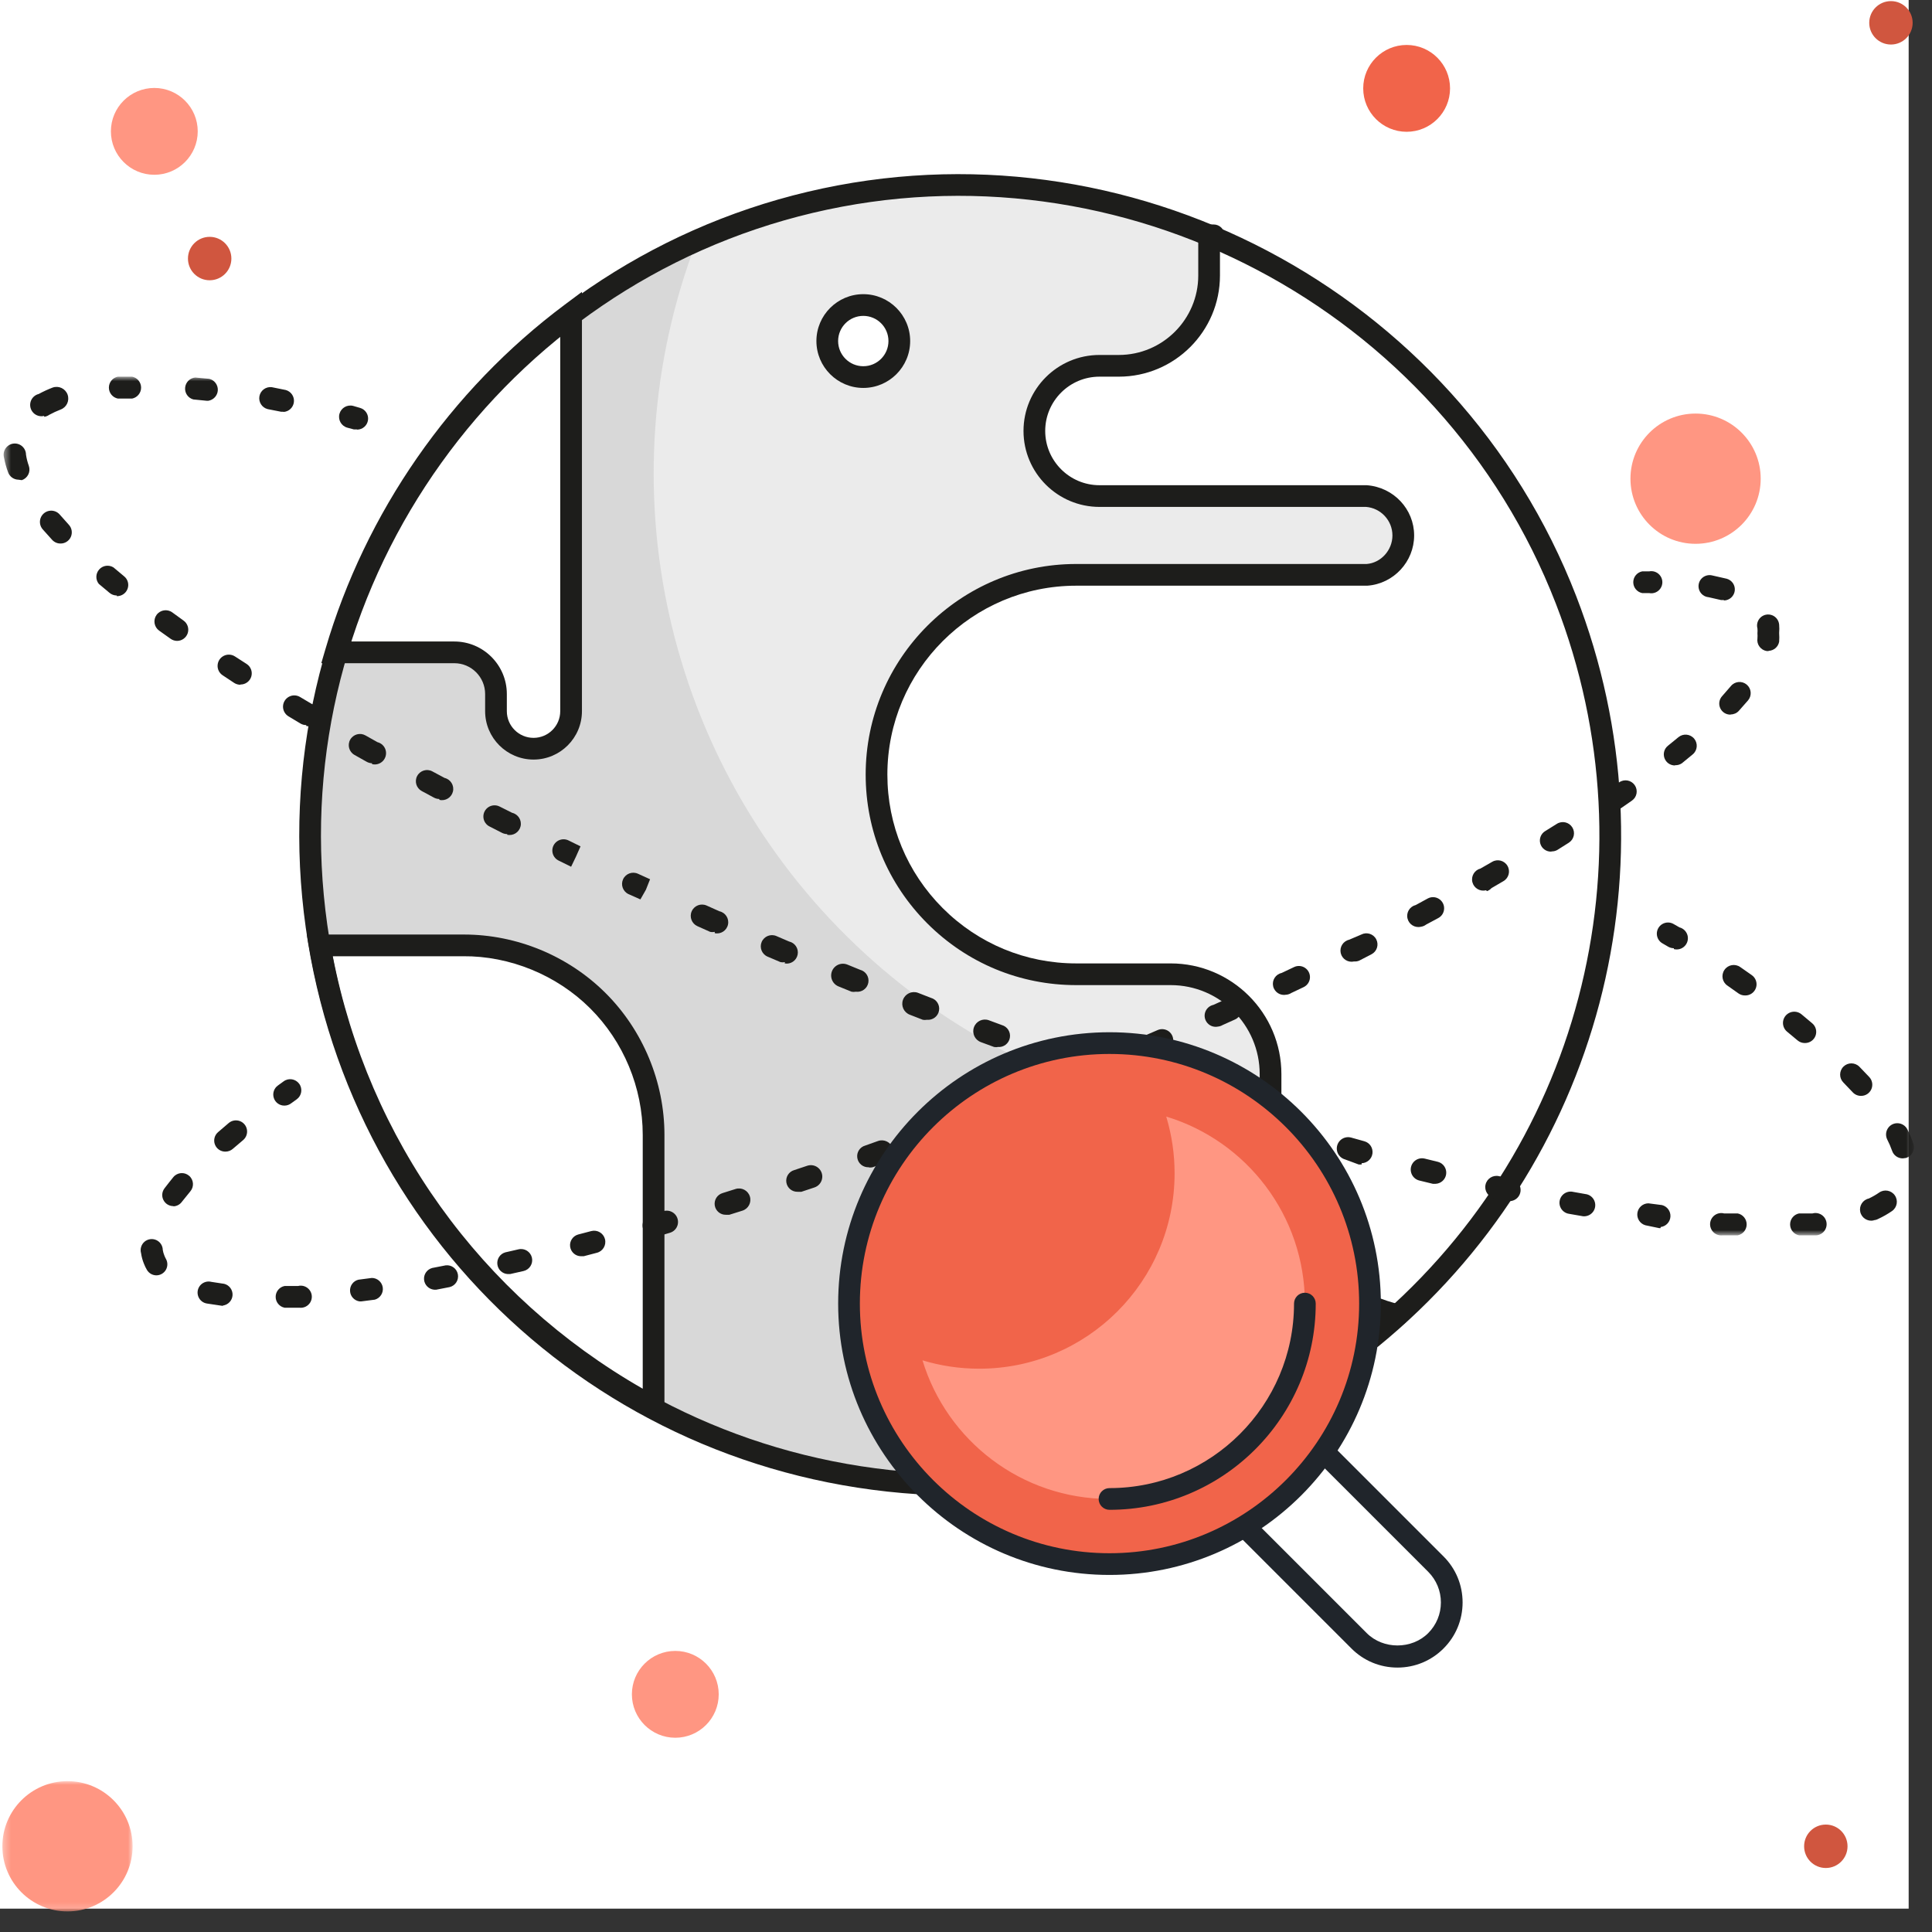
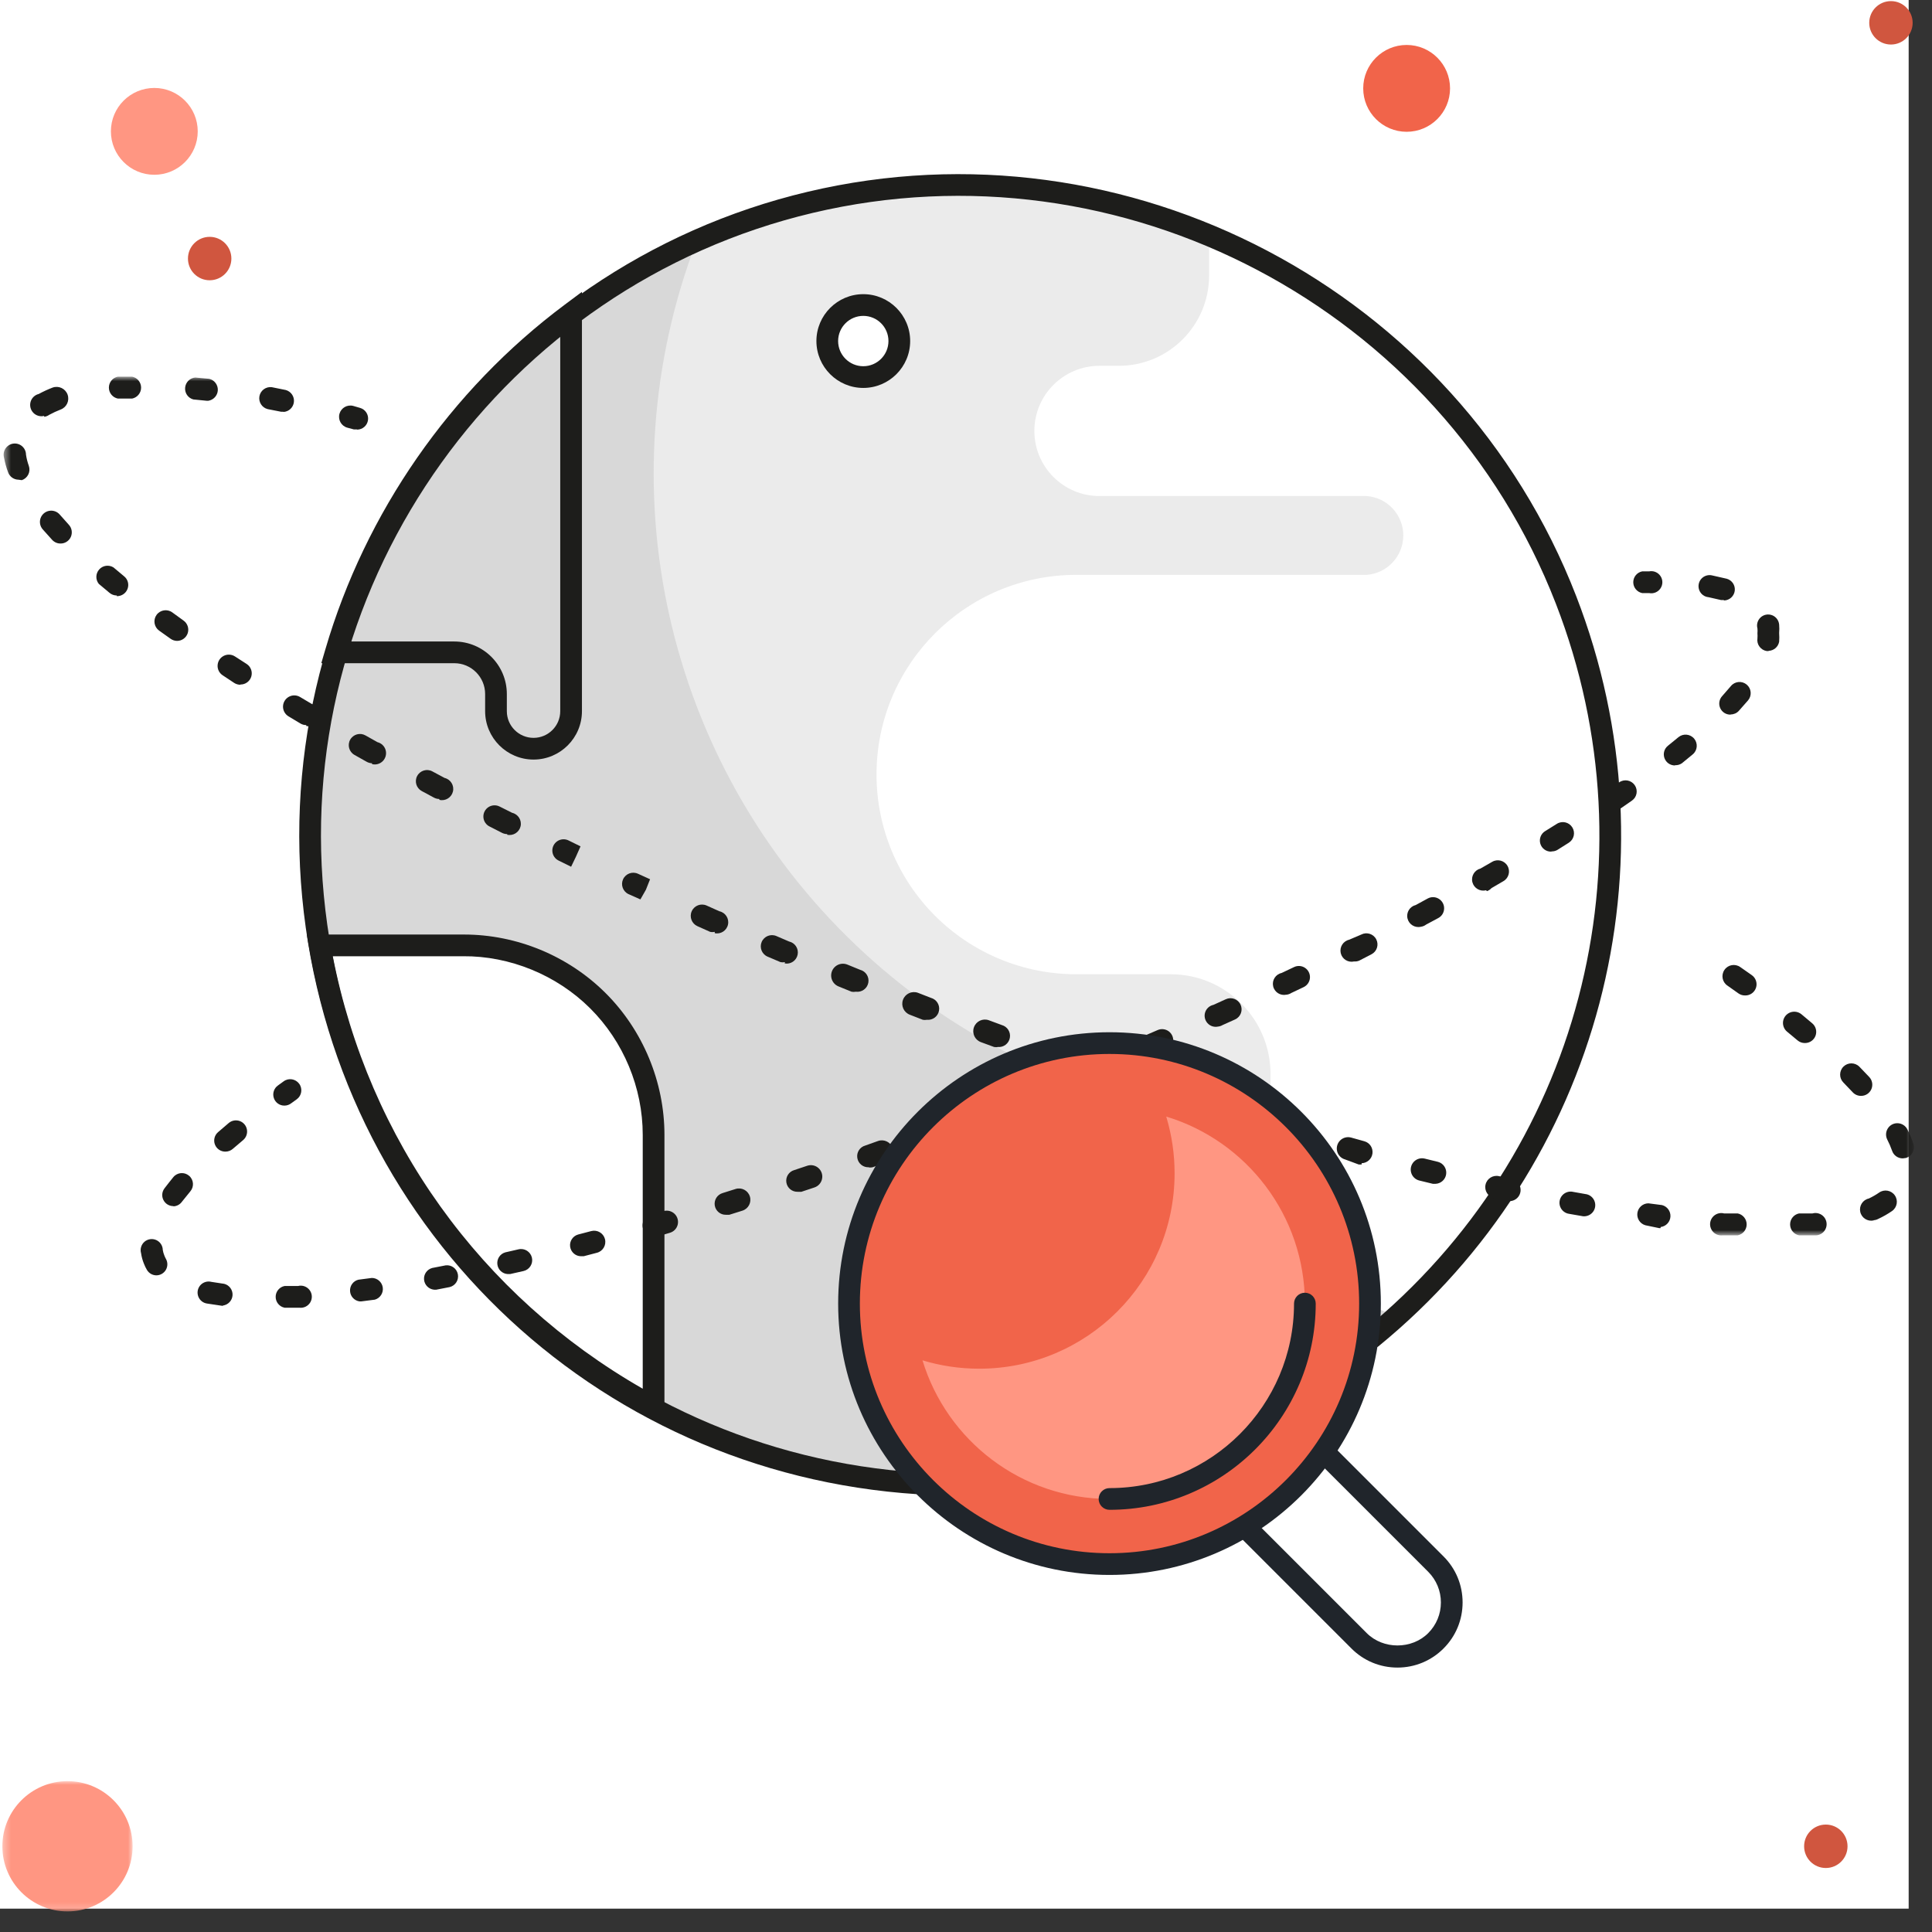
<svg xmlns="http://www.w3.org/2000/svg" xmlns:xlink="http://www.w3.org/1999/xlink" width="264px" height="264px" viewBox="0 0 264 264" version="1.1">
  <rect x="0" y="0" width="264" height="264" fill="#333333" stroke="none" />
  <title>search</title>
  <defs>
    <polygon id="path-1" points="0.495 0.89 261.529 0.89 261.529 118.238 0.495 118.238" />
    <polygon id="path-3" points="0.323 0.001 18.12 0.001 18.12 17.798 0.323 17.798" />
  </defs>
  <g id="Page-1" stroke="none" stroke-width="1" fill="none" fill-rule="evenodd">
    <g id="Artboard" transform="translate(-2343, -823)">
      <g id="search" transform="translate(2343, 823)">
        <polygon id="Fill-1" fill="#FFFFFF" points="0 260.808 260.811 260.808 260.811 -0 0 -0" />
        <g id="Group-68" transform="translate(0, 0.151)">
          <path d="M131.225,25.035 C180.29,25.035 220.065,64.81 220.065,113.876 C220.065,162.941 180.29,202.716 131.225,202.716 C82.159,202.716 42.384,162.941 42.384,113.876 C42.384,64.81 82.159,25.035 131.225,25.035" id="Fill-2" fill="#D8D8D8" />
          <path d="M131.225,25.006 C118.829,25.001 106.569,27.596 95.244,32.63 C82.364,66.152 90.895,104.129 116.874,128.922 C142.856,153.714 181.189,160.462 214.073,146.031 C224.622,118.691 221.035,87.91 204.48,63.728 C187.929,39.544 160.529,25.066 131.225,25.006" id="Fill-4" fill="#EBEBEB" />
          <path d="M63.267,129.032 L43.689,129.032 C48.4,155.954 65.221,179.216 89.311,192.128 L89.311,154.928 C89.311,148.034 86.564,141.428 81.672,136.567 C76.787,131.705 70.16,128.994 63.267,129.032" id="Fill-6" fill="#FFFFFF" />
          <path d="M151.61,142.384 C171.267,142.384 187.205,158.318 187.205,177.979 C187.205,197.637 171.267,213.575 151.61,213.575 C131.949,213.575 116.014,197.637 116.014,177.979 C116.014,158.318 131.949,142.384 151.61,142.384" id="Fill-8" fill="#F1644A" />
          <path d="M151.61,151.282 C166.355,151.282 178.306,163.234 178.306,177.979 C178.306,192.721 166.355,204.676 151.61,204.676 C136.864,204.676 124.913,192.721 124.913,177.979 C124.913,163.234 136.864,151.282 151.61,151.282" id="Fill-10" fill="#FF9682" />
          <path d="M220.034,110.881 L220.034,109.217 L220.034,108.505 L220.034,106.903 L220.034,106.224 L220.034,104.622 L220.034,103.999 C220.034,103.433 220.034,102.902 219.829,102.338 L219.829,101.801 C219.829,101.241 219.678,100.647 219.592,100.081 L219.592,99.606 C219.592,99.016 219.381,98.423 219.292,97.83 L219.292,97.444 C219.292,96.821 219.055,96.198 218.936,95.605 L218.936,95.276 C218.936,94.653 218.669,94.003 218.521,93.38 L218.521,93.113 C218.367,92.461 218.207,91.805 218.046,91.155 L218.046,90.977 C217.871,90.304 217.682,89.643 217.486,88.99 C217.284,88.317 217.079,87.643 216.863,86.97 L216.178,84.926 L215.436,82.879 C214.923,81.494 214.371,80.121 213.778,78.756 C204.479,57.538 187.286,40.77 165.84,32.005 L165.22,32.005 L165.22,37.495 C165.22,44.312 159.694,49.835 152.877,49.835 L150.24,49.835 C145.322,49.835 141.341,53.819 141.341,58.734 C141.341,63.646 145.322,67.633 150.24,67.633 L186.752,67.633 C189.57,67.84 191.753,70.19 191.753,73.014 C191.753,75.84 189.57,78.19 186.752,78.4 L147.063,78.4 C131.991,78.4 119.773,90.618 119.773,105.69 C119.773,112.925 122.651,119.866 127.767,124.986 C132.884,130.103 139.825,132.977 147.063,132.977 L159.966,132.977 C167.504,132.977 173.614,139.088 173.614,146.625 L173.614,157.63 C173.623,168.08 180.82,177.157 190.994,179.548 L192.596,178.065 L192.981,177.682 L194.168,176.525 L194.672,175.988 L195.681,174.953 L196.244,174.357 L197.196,173.351 L197.757,172.699 L198.647,171.69 L199.24,171.008 L200.074,169.999 L200.634,169.285 L201.435,168.279 L201.999,167.537 L202.773,166.499 L203.304,165.758 L204.046,164.716 L204.58,163.948 L205.291,162.877 L205.796,162.109 L206.508,161.009 L206.985,160.24 L207.664,159.113 L208.109,158.342 L208.792,157.155 L209.21,156.414 L209.889,155.106 L210.245,154.453 L211.016,152.914 L211.254,152.439 L212.203,150.389 L213.093,148.375 L213.33,147.752 L213.923,146.296 L214.22,145.527 L214.724,144.219 L215.024,143.359 L215.466,142.113 L215.765,141.197 L216.148,139.951 L216.415,138.999 L216.771,137.782 L217.038,136.804 L217.367,135.59 L217.605,134.612 L217.898,133.395 L218.109,132.387 L218.346,131.141 L218.551,130.129 L218.758,128.884 L218.936,127.875 L219.114,126.603 L219.114,125.594 C219.114,125.149 219.114,124.734 219.263,124.289 L219.263,123.28 L219.263,121.942 L219.263,120.964 L219.263,119.572 L219.263,118.653 L219.263,117.081 L219.263,116.31 L219.263,113.934 L219.263,111.623 C220.034,111.323 220.034,111.086 220.034,110.881" id="Fill-12" fill="#FFFFFF" />
-           <path d="M45.883,88.99 L62.079,88.99 C65.226,88.99 67.774,91.538 67.774,94.686 L67.774,97.029 C67.774,99.862 70.073,102.158 72.906,102.158 C75.739,102.158 78.038,99.862 78.038,97.029 L78.038,42.686 C62.586,54.225 51.3,70.478 45.883,88.99" id="Fill-14" fill="#FFFFFF" />
          <path d="M224.396,80.891 C223.69,80.748 223.18,80.128 223.18,79.408 C223.18,78.687 223.69,78.067 224.396,77.924 L225.343,77.924 C225.945,77.803 226.559,78.058 226.9,78.568 C227.241,79.075 227.241,79.74 226.9,80.247 C226.559,80.757 225.945,81.012 225.343,80.891 L224.396,80.891 Z" id="Fill-16" fill="#1D1D1B" />
          <path d="M38.885,150.926 C38.214,150.941 37.615,150.511 37.413,149.876 C37.209,149.241 37.443,148.544 37.992,148.165 L38.766,147.604 C39.442,147.111 40.394,147.266 40.887,147.945 C41.379,148.624 41.225,149.574 40.546,150.066 L39.804,150.6 C39.543,150.807 39.217,150.92 38.885,150.926" id="Fill-18" fill="#1D1D1B" />
          <path d="M48.763,58.525 L48.344,58.525 L47.457,58.288 C46.636,58.059 46.158,57.211 46.387,56.389 C46.618,55.571 47.466,55.093 48.288,55.321 L49.205,55.588 C49.931,55.796 50.391,56.505 50.287,57.249 C50.183,57.997 49.546,58.555 48.792,58.555 L48.763,58.525 Z" id="Fill-20" fill="#1D1D1B" />
-           <path d="M228.727,129.421 C228.454,129.421 228.187,129.349 227.953,129.213 L227.182,128.765 C226.707,128.501 226.408,128.003 226.399,127.457 C226.39,126.911 226.675,126.401 227.14,126.122 C227.609,125.843 228.19,125.831 228.665,126.098 L229.498,126.573 C230.026,126.709 230.442,127.122 230.59,127.647 C230.735,128.175 230.587,128.741 230.204,129.13 C229.819,129.521 229.258,129.676 228.727,129.539 L228.727,129.421 Z" id="Fill-22" fill="#1D1D1B" />
          <path d="M45.472,130.515 C50.369,155.589 65.681,176.932 87.827,189.61 L87.827,154.928 C87.827,148.479 85.205,142.17 80.628,137.62 C76.054,133.066 69.644,130.459 63.275,130.515 L45.472,130.515 Z M90.794,194.602 L88.611,193.433 C63.955,180.219 47.05,156.838 42.23,129.287 L41.927,127.549 L63.264,127.549 L63.406,127.549 C70.593,127.549 77.623,130.45 82.72,135.517 C87.851,140.616 90.794,147.693 90.794,154.928 L90.794,194.602 Z" id="Fill-24" fill="#1D1D1B" />
-           <path d="M190.994,181.032 C190.884,181.032 190.768,181.02 190.656,180.991 C179.761,178.431 172.143,168.823 172.131,157.631 L172.131,146.623 C172.131,139.919 166.673,134.461 159.966,134.461 L147.063,134.461 C139.377,134.461 132.152,131.468 126.717,126.034 C121.283,120.597 118.29,113.371 118.29,105.691 C118.29,89.825 131.199,76.915 147.063,76.915 L186.752,76.915 C188.677,76.77 190.27,75.053 190.27,73.015 C190.27,70.974 188.677,69.262 186.642,69.114 L150.24,69.117 C144.515,69.117 139.858,64.457 139.858,58.735 C139.858,53.01 144.515,48.353 150.24,48.353 L152.877,48.353 C158.866,48.353 163.737,43.482 163.737,37.493 L163.737,30.523 L165.843,30.523 C166.661,30.523 167.326,31.184 167.326,32.006 C167.326,32.504 167.077,32.943 166.703,33.213 L166.703,37.493 C166.703,45.117 160.5,51.319 152.877,51.319 L150.24,51.319 C146.15,51.319 142.824,54.644 142.824,58.735 C142.824,62.823 146.15,66.151 150.24,66.151 L186.752,66.151 C190.439,66.418 193.236,69.431 193.236,73.015 C193.236,76.598 190.439,79.615 186.862,79.879 L147.063,79.882 C132.837,79.882 121.256,91.462 121.256,105.691 C121.256,112.582 123.944,119.06 128.814,123.937 C133.691,128.811 140.169,131.495 147.063,131.495 L159.966,131.495 C168.311,131.495 175.098,138.282 175.098,146.623 L175.098,157.628 C175.109,167.438 181.787,175.859 191.332,178.107 C192.13,178.291 192.625,179.092 192.436,179.887 C192.278,180.572 191.67,181.032 190.994,181.032" id="Fill-26" fill="#1D1D1B" />
          <path d="M47.888,87.507 L62.079,87.507 C66.036,87.507 69.257,90.728 69.257,94.686 L69.257,97.029 C69.257,99.04 70.894,100.674 72.908,100.674 C74.917,100.674 76.554,99.04 76.554,97.029 L76.554,45.709 C63.167,56.456 53.091,71.142 47.888,87.507 M72.908,103.641 C69.26,103.641 66.291,100.674 66.291,97.029 L66.291,94.686 C66.291,92.363 64.401,90.473 62.079,90.473 L43.904,90.473 L44.462,88.572 C49.929,69.875 61.542,53.154 77.15,41.497 L79.52,39.729 L79.52,97.029 C79.52,100.674 76.554,103.641 72.908,103.641" id="Fill-28" fill="#1D1D1B" />
          <path d="M125.486,204.03 C125.454,204.03 125.424,204.03 125.391,204.027 C80.891,201.179 45.524,166.883 41.294,122.477 C37.046,77.829 66.751,36.372 110.397,26.049 C154.052,15.726 199.172,39.477 215.377,81.293 C229.538,117.847 218.678,159.049 188.354,183.823 C187.719,184.33 186.788,184.244 186.266,183.61 C185.75,182.975 185.844,182.04 186.479,181.521 C215.804,157.566 226.308,117.716 212.612,82.364 C196.938,41.922 153.292,18.948 111.082,28.935 C68.869,38.923 40.14,79.012 44.248,122.193 C48.336,165.144 82.54,198.314 125.581,201.066 C126.4,201.12 127.02,201.823 126.966,202.641 C126.916,203.427 126.263,204.03 125.486,204.03" id="Fill-30" fill="#1D1D1B" />
          <path d="M190.959,227.717 C188.58,227.717 186.347,226.791 184.668,225.109 L168.934,209.376 C168.356,208.798 168.356,207.86 168.934,207.279 C169.516,206.7 170.453,206.7 171.032,207.279 L186.765,223.012 C189.007,225.255 192.911,225.255 195.154,223.012 C196.275,221.891 196.892,220.402 196.892,218.818 C196.892,217.234 196.275,215.745 195.154,214.623 L179.42,198.89 C178.842,198.312 178.842,197.374 179.42,196.793 C180.002,196.215 180.939,196.215 181.518,196.793 L197.251,212.526 C198.933,214.205 199.858,216.439 199.858,218.818 C199.858,221.194 198.933,223.43 197.251,225.109 C195.572,226.791 193.335,227.717 190.959,227.717" id="Fill-32" fill="#20252B" />
          <path d="M235.549,81.841 L235.163,81.841 L233.473,81.455 C232.9,81.405 232.408,81.034 232.2,80.503 C231.993,79.969 232.099,79.364 232.482,78.937 C232.865,78.513 233.455,78.338 234.004,78.489 L235.964,78.934 C236.682,79.142 237.142,79.839 237.047,80.58 C236.949,81.322 236.326,81.885 235.579,81.9 L235.549,81.841 Z M241.66,88.812 L241.419,88.812 C241.025,88.752 240.669,88.539 240.429,88.212 C240.185,87.892 240.088,87.486 240.147,87.091 C240.165,86.851 240.165,86.614 240.147,86.376 C240.168,86.16 240.168,85.943 240.147,85.727 C239.996,85.175 240.171,84.585 240.595,84.202 C241.022,83.819 241.627,83.713 242.161,83.92 C242.692,84.128 243.06,84.62 243.113,85.193 C243.146,85.578 243.146,85.964 243.113,86.35 C243.143,86.741 243.143,87.139 243.113,87.536 C242.989,88.233 242.398,88.749 241.689,88.782 L241.66,88.812 Z M236.469,97.5 C235.858,97.512 235.303,97.159 235.057,96.601 C234.81,96.043 234.923,95.394 235.341,94.952 L236.528,93.587 C237.068,92.938 238.032,92.855 238.679,93.395 C239.325,93.934 239.411,94.896 238.871,95.545 L237.593,96.996 C237.311,97.301 236.914,97.473 236.498,97.473 L236.469,97.5 Z M228.875,104.444 C228.228,104.447 227.65,104.041 227.439,103.433 C227.223,102.821 227.418,102.145 227.926,101.745 L229.35,100.585 C229.996,100.048 230.957,100.134 231.5,100.781 C232.04,101.427 231.954,102.391 231.307,102.928 L229.824,104.147 C229.554,104.331 229.231,104.426 228.905,104.411 L228.875,104.444 Z M220.599,110.581 C219.935,110.584 219.35,110.154 219.154,109.519 C218.956,108.888 219.193,108.202 219.739,107.826 L221.252,106.755 C221.94,106.271 222.889,106.44 223.372,107.126 C223.856,107.817 223.69,108.766 223.002,109.246 L221.459,110.317 C221.21,110.475 220.922,110.558 220.629,110.555 L220.599,110.581 Z M211.967,116.22 C211.276,116.238 210.662,115.784 210.475,115.123 C210.285,114.455 210.57,113.749 211.166,113.402 L212.738,112.423 C213.45,111.972 214.394,112.183 214.844,112.898 C215.295,113.61 215.085,114.55 214.37,115.004 L212.768,116.013 C212.54,116.134 212.284,116.194 212.026,116.191 L211.967,116.22 Z M203.068,121.5 C202.247,121.711 201.41,121.218 201.199,120.403 C200.986,119.584 201.478,118.745 202.297,118.534 L203.899,117.614 C204.626,117.187 205.566,117.433 205.99,118.163 C206.417,118.89 206.171,119.827 205.441,120.251 L203.81,121.204 C203.641,121.39 203.427,121.536 203.187,121.619 L203.068,121.5 Z M194.169,126.484 C193.348,126.679 192.526,126.175 192.33,125.356 C192.131,124.538 192.639,123.713 193.457,123.517 L195.089,122.627 C195.566,122.366 196.145,122.381 196.608,122.666 C197.07,122.948 197.349,123.455 197.334,124.001 C197.32,124.544 197.02,125.039 196.542,125.294 L194.881,126.184 C194.674,126.344 194.427,126.448 194.169,126.484 L194.169,126.484 Z M185.033,131.227 C184.211,131.417 183.396,130.906 183.206,130.088 C183.019,129.266 183.532,128.45 184.351,128.26 L186.012,127.551 C186.757,127.166 187.673,127.457 188.059,128.204 C188.444,128.949 188.151,129.862 187.406,130.248 L185.745,131.108 C185.523,131.209 185.276,131.247 185.033,131.227 L185.033,131.227 Z M175.778,135.768 C174.96,135.946 174.15,135.427 173.969,134.611 C173.788,133.793 174.307,132.98 175.126,132.802 L176.817,132.001 C177.303,131.761 177.881,131.802 178.332,132.105 C178.78,132.407 179.035,132.929 179,133.469 C178.961,134.009 178.638,134.49 178.148,134.73 L176.461,135.531 C176.265,135.658 176.039,135.741 175.808,135.768 L175.778,135.768 Z M166.434,140.126 C165.904,140.238 165.355,140.06 164.996,139.654 C164.634,139.251 164.515,138.687 164.681,138.171 C164.85,137.658 165.284,137.272 165.812,137.159 L167.502,136.391 C168.262,136.038 169.166,136.37 169.519,137.133 C169.869,137.892 169.54,138.797 168.778,139.147 L167.057,139.921 C166.868,140.034 166.654,140.105 166.434,140.126 L166.434,140.126 Z M157.061,144.311 C156.251,144.453 155.471,143.925 155.308,143.119 C155.151,142.312 155.661,141.52 156.468,141.345 L158.188,140.603 C158.687,140.384 159.262,140.452 159.701,140.772 C160.137,141.096 160.368,141.627 160.309,142.166 C160.247,142.709 159.903,143.175 159.404,143.391 L157.684,144.133 C157.491,144.234 157.278,144.296 157.061,144.311 L157.061,144.311 Z M147.569,148.315 C146.756,148.461 145.979,147.93 145.819,147.123 C145.656,146.313 146.169,145.527 146.976,145.349 L148.696,144.637 C149.2,144.43 149.776,144.507 150.206,144.839 C150.636,145.174 150.856,145.708 150.784,146.248 C150.71,146.791 150.354,147.248 149.853,147.455 L148.132,148.164 C147.957,148.253 147.765,148.301 147.569,148.315 L147.569,148.315 Z M137.988,152.083 C137.196,152.181 136.466,151.647 136.315,150.864 C136.166,150.08 136.65,149.315 137.424,149.116 L139.174,148.431 C139.993,148.123 140.91,148.532 141.221,149.354 C141.532,150.172 141.12,151.089 140.301,151.397 L138.551,152.083 C138.379,152.142 138.201,152.175 138.017,152.172 L137.988,152.083 Z M128.377,155.761 C127.594,155.829 126.891,155.295 126.751,154.521 C126.612,153.75 127.087,152.999 127.84,152.795 L129.593,152.139 C130.412,151.848 131.314,152.27 131.61,153.091 C131.907,153.91 131.48,154.815 130.661,155.105 L128.911,155.761 C128.748,155.817 128.576,155.847 128.407,155.847 L128.377,155.761 Z M30.813,157.214 C30.175,157.229 29.591,156.835 29.365,156.235 C29.14,155.636 29.318,154.957 29.807,154.545 L31.261,153.299 C31.679,152.949 32.251,152.848 32.764,153.035 C33.278,153.222 33.651,153.67 33.743,154.207 C33.835,154.743 33.637,155.292 33.218,155.642 L31.824,156.826 C31.548,157.075 31.186,157.211 30.813,157.214 L30.813,157.214 Z M118.737,159.35 C117.962,159.398 117.28,158.858 117.15,158.092 C117.019,157.33 117.485,156.591 118.232,156.384 L119.982,155.761 C120.801,155.473 121.697,155.906 121.985,156.725 C122.272,157.544 121.839,158.439 121.021,158.727 L119.241,159.35 C119.075,159.389 118.906,159.398 118.737,159.38 L118.737,159.35 Z M109.007,162.702 C108.242,162.732 107.574,162.186 107.453,161.429 C107.331,160.673 107.797,159.946 108.532,159.736 L110.312,159.142 C110.843,158.967 111.425,159.089 111.84,159.46 C112.258,159.831 112.445,160.394 112.329,160.943 C112.217,161.489 111.819,161.934 111.291,162.109 L109.511,162.702 L109.007,162.702 Z M23.697,164.66 C23.118,164.666 22.587,164.339 22.329,163.823 C22.068,163.307 22.13,162.687 22.48,162.227 C22.857,161.732 23.263,161.219 23.697,160.685 C24.236,160.044 25.194,159.967 25.832,160.507 C26.473,161.047 26.55,162.002 26.01,162.64 L24.88,164.037 C24.613,164.428 24.171,164.672 23.697,164.689 L23.697,164.66 Z M99.189,165.843 C98.429,165.858 97.78,165.309 97.667,164.559 C97.554,163.808 98.014,163.091 98.744,162.877 L100.521,162.316 C101.342,162.061 102.211,162.518 102.466,163.34 C102.722,164.158 102.262,165.028 101.443,165.283 L99.66,165.843 L99.189,165.843 Z M89.311,168.81 C88.557,168.81 87.92,168.255 87.816,167.51 C87.712,166.763 88.172,166.054 88.896,165.843 L90.675,165.339 C91.206,165.188 91.776,165.33 92.173,165.71 C92.574,166.092 92.734,166.659 92.606,167.193 C92.473,167.73 92.067,168.154 91.536,168.305 L89.726,168.842 L89.311,168.81 Z M79.374,171.509 C78.626,171.497 78.003,170.933 77.906,170.192 C77.808,169.45 78.27,168.753 78.988,168.543 L80.798,168.068 C81.616,167.857 82.453,168.347 82.666,169.166 C82.877,169.987 82.388,170.824 81.569,171.034 L79.756,171.509 L79.374,171.509 Z M69.374,173.944 C68.639,173.903 68.037,173.333 67.96,172.601 C67.879,171.865 68.339,171.177 69.051,170.978 L70.858,170.563 C71.679,170.373 72.495,170.886 72.685,171.705 C72.872,172.523 72.362,173.339 71.543,173.529 L69.704,173.944 L69.374,173.944 Z M21.383,174.119 C20.846,174.122 20.351,173.84 20.078,173.378 C19.917,173.105 19.778,172.817 19.662,172.517 C19.478,172.061 19.348,171.583 19.277,171.097 C19.114,170.53 19.295,169.922 19.737,169.533 C20.181,169.151 20.807,169.056 21.344,169.293 C21.884,169.533 22.234,170.061 22.243,170.649 C22.285,170.904 22.353,171.153 22.451,171.39 C22.51,171.545 22.578,171.696 22.655,171.838 C22.934,172.304 22.94,172.885 22.67,173.36 C22.4,173.832 21.899,174.122 21.353,174.119 L21.383,174.119 Z M59.322,176.08 C58.592,176.015 58.011,175.439 57.945,174.71 C57.88,173.98 58.349,173.307 59.055,173.114 L60.894,172.755 C61.686,172.657 62.418,173.194 62.567,173.977 C62.715,174.76 62.229,175.525 61.457,175.721 L59.615,176.08 L59.322,176.08 Z M49.147,177.682 C48.426,177.587 47.875,176.997 47.833,176.273 C47.789,175.546 48.263,174.893 48.969,174.715 L50.808,174.475 C51.562,174.478 52.197,175.036 52.303,175.78 C52.407,176.525 51.947,177.234 51.224,177.442 L49.352,177.682 L49.147,177.682 Z M30.489,178.275 L30.311,178.275 L28.324,177.978 C27.763,177.91 27.289,177.533 27.093,177.005 C26.894,176.477 27.007,175.884 27.384,175.463 C27.763,175.045 28.339,174.87 28.888,175.012 L30.638,175.279 C31.341,175.457 31.818,176.11 31.777,176.833 C31.732,177.56 31.18,178.15 30.46,178.245 L30.489,178.275 Z M38.884,178.542 C38.178,178.4 37.668,177.78 37.668,177.059 C37.668,176.335 38.178,175.715 38.884,175.576 L40.723,175.576 C41.313,175.424 41.936,175.644 42.304,176.13 C42.672,176.614 42.71,177.275 42.405,177.803 C42.096,178.328 41.506,178.619 40.901,178.542 L39.003,178.542 L38.884,178.542 Z" id="Fill-34" fill="#1D1D1B" />
          <g id="Group-38" transform="translate(0, 50.427)">
            <mask id="mask-2" fill="white">
              <use xlink:href="#path-1" />
            </mask>
            <g id="Clip-37" />
            <path d="M16.107,3.886 C15.392,3.743 14.879,3.115 14.879,2.388 C14.879,1.661 15.392,1.032 16.107,0.89 L18.053,0.89 C18.765,1.032 19.281,1.661 19.281,2.388 C19.281,3.115 18.765,3.743 18.053,3.886 L16.226,3.886 L16.107,3.886 Z M28.42,4.188 L28.272,4.188 L26.415,4.004 C25.7,3.812 25.229,3.132 25.297,2.394 C25.362,1.658 25.946,1.074 26.682,1.009 L28.601,1.189 C29.31,1.364 29.797,2.017 29.764,2.75 C29.726,3.479 29.174,4.082 28.45,4.188 L28.42,4.188 Z M38.728,5.683 L38.399,5.683 L36.569,5.324 C35.792,5.123 35.302,4.352 35.45,3.56 C35.602,2.768 36.34,2.228 37.141,2.329 L39.057,2.717 C39.775,2.922 40.244,3.613 40.161,4.355 C40.081,5.096 39.476,5.675 38.728,5.713 L38.728,5.683 Z M6.037,6.253 C5.503,6.386 4.936,6.226 4.554,5.829 C4.171,5.431 4.029,4.862 4.18,4.328 C4.331,3.8 4.755,3.39 5.292,3.257 C5.9,2.928 6.529,2.637 7.176,2.388 C8.006,2.082 8.923,2.504 9.231,3.331 C9.534,4.159 9.116,5.078 8.285,5.384 C7.754,5.591 7.232,5.829 6.728,6.105 C6.526,6.25 6.286,6.342 6.037,6.375 L6.037,6.253 Z M2.534,14.971 C1.878,14.965 1.3,14.547 1.092,13.924 C0.855,13.292 0.677,12.639 0.555,11.978 C0.389,11.402 0.576,10.782 1.027,10.394 C1.48,10.005 2.118,9.913 2.664,10.165 C3.204,10.415 3.554,10.96 3.554,11.557 C3.631,12.079 3.762,12.592 3.94,13.087 C4.073,13.47 4.049,13.894 3.868,14.259 C3.687,14.624 3.37,14.903 2.981,15.033 L2.534,14.971 Z M8.285,23.692 C7.855,23.701 7.443,23.526 7.146,23.214 L5.829,21.746 C5.47,21.328 5.36,20.752 5.541,20.23 C5.725,19.711 6.17,19.328 6.713,19.228 C7.253,19.127 7.808,19.319 8.166,19.738 L9.395,21.117 C9.816,21.562 9.928,22.22 9.682,22.781 C9.433,23.345 8.872,23.704 8.258,23.692 L8.285,23.692 Z M15.956,30.793 C15.594,30.793 15.244,30.666 14.968,30.434 L13.5,29.206 C13.034,28.625 13.058,27.791 13.556,27.234 C14.052,26.679 14.876,26.563 15.508,26.958 L16.944,28.159 C17.463,28.562 17.659,29.26 17.433,29.876 C17.211,30.496 16.614,30.9 15.956,30.885 L15.956,30.793 Z M24.199,36.996 C23.873,36.993 23.559,36.889 23.298,36.699 L21.737,35.59 C21.052,35.091 20.898,34.13 21.393,33.445 C21.892,32.757 22.85,32.605 23.538,33.101 L25.065,34.21 C25.62,34.593 25.86,35.296 25.653,35.94 C25.445,36.577 24.84,37.01 24.167,36.996 L24.199,36.996 Z M32.855,42.99 C32.558,42.993 32.268,42.907 32.015,42.75 L30.429,41.7 C29.969,41.398 29.702,40.878 29.734,40.33 C29.764,39.781 30.081,39.292 30.571,39.042 C31.06,38.793 31.645,38.823 32.107,39.122 L33.694,40.143 C34.27,40.511 34.534,41.214 34.338,41.869 C34.142,42.519 33.537,42.967 32.855,42.958 L32.855,42.99 Z M41.846,48.502 C41.57,48.502 41.303,48.431 41.066,48.294 L39.416,47.303 C38.948,47.019 38.663,46.506 38.672,45.957 C38.684,45.408 38.986,44.904 39.467,44.637 C39.947,44.37 40.535,44.382 41.006,44.666 L42.623,45.625 C43.454,45.841 43.949,46.686 43.732,47.514 C43.516,48.339 42.673,48.837 41.846,48.62 L41.846,48.502 Z M50.834,53.717 C50.57,53.711 50.312,53.636 50.086,53.506 L48.437,52.578 C47.698,52.162 47.44,51.231 47.853,50.495 C48.268,49.76 49.199,49.496 49.935,49.911 L51.584,50.839 C52.121,50.973 52.542,51.382 52.694,51.91 C52.845,52.444 52.702,53.014 52.32,53.411 C51.934,53.809 51.371,53.969 50.834,53.835 L50.834,53.717 Z M60.035,58.599 C59.783,58.599 59.537,58.54 59.311,58.421 L57.635,57.519 C56.891,57.122 56.609,56.199 57.006,55.455 C57.404,54.71 58.329,54.426 59.074,54.826 L60.753,55.725 C61.581,55.921 62.091,56.754 61.892,57.582 C61.69,58.409 60.86,58.919 60.035,58.718 L60.035,58.599 Z M69.32,63.396 C69.082,63.396 68.848,63.348 68.631,63.244 L66.926,62.375 C66.422,62.138 66.089,61.648 66.054,61.091 C66.018,60.539 66.285,60.008 66.754,59.706 C67.219,59.409 67.816,59.385 68.305,59.649 L69.981,60.489 C70.806,60.678 71.325,61.503 71.135,62.331 C70.942,63.155 70.12,63.674 69.293,63.485 L69.32,63.396 Z M78.04,67.857 L76.335,67.017 C75.842,66.777 75.513,66.294 75.478,65.745 C75.439,65.199 75.697,64.674 76.151,64.369 C76.608,64.063 77.189,64.021 77.682,64.262 L79.328,65.072 L78.702,66.481 L78.04,67.857 Z M87.509,72.321 L85.889,71.603 C85.124,71.247 84.786,70.334 85.142,69.568 C85.501,68.797 86.411,68.462 87.18,68.818 L88.829,69.568 L88.259,71.004 L87.509,72.321 Z M97.665,76.756 C97.461,76.8 97.247,76.8 97.037,76.756 L95.298,75.979 C94.524,75.632 94.171,74.718 94.521,73.941 C94.868,73.161 95.779,72.814 96.559,73.161 L98.297,73.941 C99.122,74.116 99.653,74.926 99.478,75.756 C99.306,76.581 98.493,77.112 97.665,76.937 L97.665,76.756 Z M107.258,80.894 C107.057,80.932 106.855,80.932 106.656,80.894 L104.888,80.143 C104.111,79.814 103.749,78.915 104.079,78.135 C104.411,77.361 105.31,76.993 106.087,77.328 L107.825,78.076 C108.638,78.254 109.157,79.052 108.994,79.867 C108.831,80.686 108.045,81.22 107.226,81.072 L107.258,80.894 Z M116.934,84.937 C116.748,84.972 116.552,84.972 116.365,84.937 L114.597,84.219 C114.06,84.011 113.68,83.534 113.591,82.964 C113.505,82.395 113.728,81.822 114.176,81.463 C114.624,81.104 115.229,81.012 115.766,81.22 L117.531,81.941 C118.314,82.143 118.803,82.917 118.652,83.706 C118.504,84.498 117.765,85.035 116.964,84.937 L116.934,84.937 Z M238.466,85.447 C238.146,85.453 237.832,85.361 237.568,85.177 L236.04,84.097 C235.334,83.62 235.156,82.662 235.637,81.956 C236.114,81.253 237.072,81.072 237.778,81.552 L239.365,82.662 C239.92,83.044 240.16,83.747 239.953,84.388 C239.748,85.029 239.14,85.462 238.466,85.447 L238.466,85.447 Z M126.643,88.772 C126.462,88.805 126.281,88.805 126.103,88.772 L124.332,88.084 C123.508,87.776 123.084,86.859 123.392,86.031 C123.698,85.204 124.617,84.78 125.442,85.088 L127.21,85.776 C127.975,85.987 128.453,86.743 128.313,87.52 C128.174,88.301 127.462,88.846 126.67,88.772 L126.643,88.772 Z M246.618,91.949 C246.256,91.949 245.906,91.825 245.627,91.587 L244.191,90.392 C243.767,90.039 243.566,89.484 243.657,88.944 C243.752,88.398 244.129,87.951 244.648,87.758 C245.164,87.571 245.743,87.672 246.167,88.022 L247.635,89.253 C248.128,89.668 248.306,90.341 248.086,90.949 C247.864,91.552 247.291,91.949 246.647,91.949 L246.618,91.949 Z M136.382,92.489 C136.201,92.522 136.02,92.522 135.839,92.489 L134.044,91.828 C133.216,91.531 132.786,90.617 133.086,89.793 C133.383,88.965 134.296,88.535 135.121,88.835 L136.892,89.49 C137.654,89.701 138.135,90.46 137.992,91.237 C137.853,92.017 137.141,92.56 136.349,92.489 L136.382,92.489 Z M254.318,99.169 C253.885,99.178 253.473,99.003 253.179,98.692 L251.889,97.342 C251.293,96.74 251.302,95.767 251.904,95.168 C252.509,94.574 253.479,94.58 254.078,95.185 L255.428,96.594 C255.846,97.039 255.959,97.698 255.712,98.258 C255.463,98.822 254.903,99.181 254.289,99.169 L254.318,99.169 Z M166.133,102.705 L165.656,102.705 L163.796,101.865 C162.971,101.61 162.509,100.729 162.761,99.905 C163.019,99.077 163.897,98.614 164.727,98.869 L166.525,99.439 C167.267,99.653 167.735,100.385 167.614,101.151 C167.489,101.916 166.819,102.465 166.044,102.438 L166.133,102.705 Z M176.112,105.701 L175.661,105.701 L173.834,105.164 C173.3,105.01 172.891,104.577 172.757,104.04 C172.624,103.497 172.787,102.927 173.19,102.539 C173.591,102.153 174.169,102.011 174.703,102.168 L176.53,102.705 C177.263,102.918 177.726,103.633 177.622,104.387 C177.515,105.14 176.871,105.701 176.112,105.701 L176.112,105.701 Z M260.011,107.709 C259.343,107.718 258.75,107.294 258.542,106.659 C258.358,106.137 258.139,105.627 257.884,105.134 C257.638,104.642 257.673,104.055 257.976,103.595 C258.278,103.135 258.803,102.871 259.352,102.907 C259.901,102.939 260.393,103.263 260.639,103.755 C260.957,104.384 261.227,105.036 261.449,105.701 C261.58,106.092 261.55,106.52 261.363,106.884 C261.176,107.252 260.853,107.525 260.459,107.65 L260.011,107.709 Z M186.061,108.548 L185.669,108.548 L183.813,107.86 C183.276,107.715 182.86,107.297 182.718,106.763 C182.576,106.226 182.73,105.653 183.121,105.262 C183.516,104.87 184.085,104.719 184.622,104.864 L186.45,105.375 C187.176,105.582 187.639,106.288 187.541,107.039 C187.446,107.786 186.814,108.353 186.061,108.371 L186.061,108.548 Z M196.158,111.186 L195.796,111.186 L193.939,110.735 C193.406,110.604 192.981,110.195 192.83,109.664 C192.676,109.13 192.821,108.56 193.204,108.163 C193.589,107.768 194.153,107.608 194.69,107.742 L196.517,108.19 C197.238,108.394 197.704,109.097 197.615,109.842 C197.526,110.586 196.909,111.156 196.158,111.186 L196.158,111.186 Z M206.344,113.553 L206.015,113.553 L204.158,113.134 C203.331,112.953 202.806,112.132 202.99,111.307 C203.171,110.48 203.989,109.955 204.817,110.135 L206.674,110.557 C207.392,110.758 207.86,111.452 207.777,112.194 C207.697,112.939 207.092,113.511 206.344,113.553 L206.344,113.553 Z M216.593,115.62 L216.323,115.62 L214.434,115.291 C213.87,115.22 213.392,114.84 213.191,114.309 C212.992,113.775 213.108,113.176 213.487,112.752 C213.87,112.331 214.451,112.153 215.006,112.295 L216.863,112.624 C217.578,112.82 218.046,113.496 217.981,114.235 C217.916,114.971 217.332,115.555 216.593,115.62 L216.593,115.62 Z M256.024,116.19 C255.199,116.371 254.378,115.849 254.197,115.021 C254.016,114.196 254.538,113.375 255.365,113.194 C255.858,112.962 256.326,112.695 256.774,112.384 C257.469,111.894 258.427,112.064 258.916,112.758 C259.406,113.455 259.236,114.413 258.542,114.902 C257.943,115.315 257.311,115.676 256.656,115.979 C256.46,116.083 256.246,116.148 256.024,116.16 L256.024,116.19 Z M226.901,117.24 L226.72,117.24 L224.833,116.848 C224.101,116.638 223.638,115.923 223.742,115.169 C223.849,114.416 224.492,113.855 225.252,113.852 L227.111,114.092 C227.82,114.273 228.301,114.935 228.259,115.665 C228.215,116.397 227.657,116.994 226.931,117.088 L226.901,117.24 Z M237.298,118.228 L237.298,118.228 L235.382,118.228 C234.77,118.299 234.177,117.999 233.875,117.462 C233.572,116.928 233.617,116.267 233.99,115.78 C234.367,115.291 234.996,115.074 235.589,115.232 L237.446,115.232 C238.161,115.374 238.674,116.003 238.674,116.73 C238.674,117.456 238.161,118.085 237.446,118.228 L237.298,118.228 Z M245.838,118.228 C245.123,118.085 244.61,117.456 244.61,116.73 C244.61,116.003 245.123,115.374 245.838,115.232 L247.665,115.232 C248.252,115.065 248.881,115.27 249.264,115.742 C249.643,116.213 249.712,116.872 249.43,117.409 C249.148,117.949 248.573,118.272 247.965,118.228 L246.019,118.228 L245.838,118.228 Z" id="Fill-36" fill="#1D1D1B" mask="url(#mask-2)" />
          </g>
          <path d="M117.966,51.376 C120.684,51.376 122.888,49.172 122.888,46.452 C122.888,43.734 120.684,41.53 117.966,41.53 C115.246,41.53 113.042,43.734 113.042,46.452 C113.042,49.172 115.246,51.376 117.966,51.376" id="Fill-39" fill="#FFFFFF" />
          <path d="M117.966,43.013 C116.068,43.013 114.526,44.555 114.526,46.451 C114.526,48.349 116.068,49.892 117.966,49.892 C119.865,49.892 121.404,48.349 121.404,46.451 C121.404,44.555 119.865,43.013 117.966,43.013 M117.966,52.858 C114.434,52.858 111.559,49.986 111.559,46.451 C111.559,42.921 114.434,40.046 117.966,40.046 C121.496,40.046 124.371,42.921 124.371,46.451 C124.371,49.986 121.496,52.858 117.966,52.858" id="Fill-41" fill="#1D1D1B" />
          <path d="M151.61,142.384 C171.267,142.384 187.205,158.318 187.205,177.979 C187.205,197.637 171.267,213.575 151.61,213.575 C131.949,213.575 116.014,197.637 116.014,177.979 C116.014,158.318 131.949,142.384 151.61,142.384" id="Fill-43" fill="#F1644A" />
          <path d="M151.61,143.867 C132.8,143.867 117.497,159.17 117.497,177.979 C117.497,196.788 132.8,212.091 151.61,212.091 C170.419,212.091 185.722,196.788 185.722,177.979 C185.722,159.17 170.419,143.867 151.61,143.867 M151.61,215.058 C131.163,215.058 114.531,198.426 114.531,177.979 C114.531,157.532 131.163,140.9 151.61,140.9 C172.056,140.9 188.688,157.532 188.688,177.979 C188.688,198.426 172.056,215.058 151.61,215.058" id="Fill-45" fill="#20252B" />
          <path d="M159.358,152.424 C170.322,155.743 178.307,165.929 178.307,177.978 C178.307,192.721 166.353,204.675 151.61,204.675 C139.564,204.675 129.381,196.695 126.056,185.735 C128.512,186.477 131.113,186.877 133.807,186.877 C148.549,186.877 160.503,174.923 160.503,160.18 C160.503,157.549 160.121,155.001 159.412,152.601 L159.358,152.424 Z" id="Fill-47" fill="#FF9682" />
          <path d="M151.61,206.159 C150.791,206.159 150.126,205.494 150.126,204.676 C150.126,203.857 150.791,203.192 151.61,203.192 C165.513,203.192 176.823,191.882 176.823,177.979 C176.823,177.16 177.487,176.496 178.306,176.496 C179.125,176.496 179.789,177.16 179.789,177.979 C179.789,193.516 167.147,206.159 151.61,206.159" id="Fill-49" fill="#20252B" />
          <path d="M258.39,0.001 C260.028,0.001 261.356,1.327 261.356,2.968 C261.356,4.605 260.028,5.934 258.39,5.934 C256.75,5.934 255.424,4.605 255.424,2.968 C255.424,1.327 256.75,0.001 258.39,0.001" id="Fill-51" fill="#D0563F" />
          <path d="M192.211,5.992 C195.485,5.992 198.143,8.65 198.143,11.924 C198.143,15.199 195.485,17.857 192.211,17.857 C188.936,17.857 186.278,15.199 186.278,11.924 C186.278,8.65 188.936,5.992 192.211,5.992" id="Fill-53" fill="#F1644A" />
          <path d="M21.087,11.867 C24.362,11.867 27.019,14.521 27.019,17.799 C27.019,21.074 24.362,23.732 21.087,23.732 C17.812,23.732 15.154,21.074 15.154,17.799 C15.154,14.521 17.812,11.867 21.087,11.867" id="Fill-55" fill="#FF9682" />
-           <path d="M92.278,225.44 C95.553,225.44 98.21,228.095 98.21,231.372 C98.21,234.647 95.553,237.305 92.278,237.305 C89.003,237.305 86.345,234.647 86.345,231.372 C86.345,228.095 89.003,225.44 92.278,225.44" id="Fill-57" fill="#FF9682" />
          <path d="M249.491,249.17 C251.129,249.17 252.458,250.496 252.458,252.136 C252.458,253.774 251.129,255.103 249.491,255.103 C247.851,255.103 246.525,253.774 246.525,252.136 C246.525,250.496 247.851,249.17 249.491,249.17" id="Fill-59" fill="#D0563F" />
          <g id="Group-63" transform="translate(0, 243.236)">
            <mask id="mask-4" fill="white">
              <use xlink:href="#path-3" />
            </mask>
            <g id="Clip-62" />
            <path d="M9.222,0.001 C14.134,0.001 18.12,3.985 18.12,8.9 C18.12,13.813 14.134,17.799 9.222,17.799 C4.306,17.799 0.323,13.813 0.323,8.9 C0.323,3.985 4.306,0.001 9.222,0.001" id="Fill-61" fill="#FF9682" mask="url(#mask-4)" />
          </g>
-           <path d="M231.694,56.361 C236.606,56.361 240.592,60.345 240.592,65.26 C240.592,70.172 236.606,74.159 231.694,74.159 C226.778,74.159 222.795,70.172 222.795,65.26 C222.795,60.345 226.778,56.361 231.694,56.361" id="Fill-64" fill="#FF9682" />
          <path d="M28.65,32.213 C30.288,32.213 31.617,33.542 31.617,35.18 C31.617,36.82 30.288,38.146 28.65,38.146 C27.01,38.146 25.684,36.82 25.684,35.18 C25.684,33.542 27.01,32.213 28.65,32.213" id="Fill-66" fill="#D0563F" />
        </g>
      </g>
    </g>
  </g>
</svg>